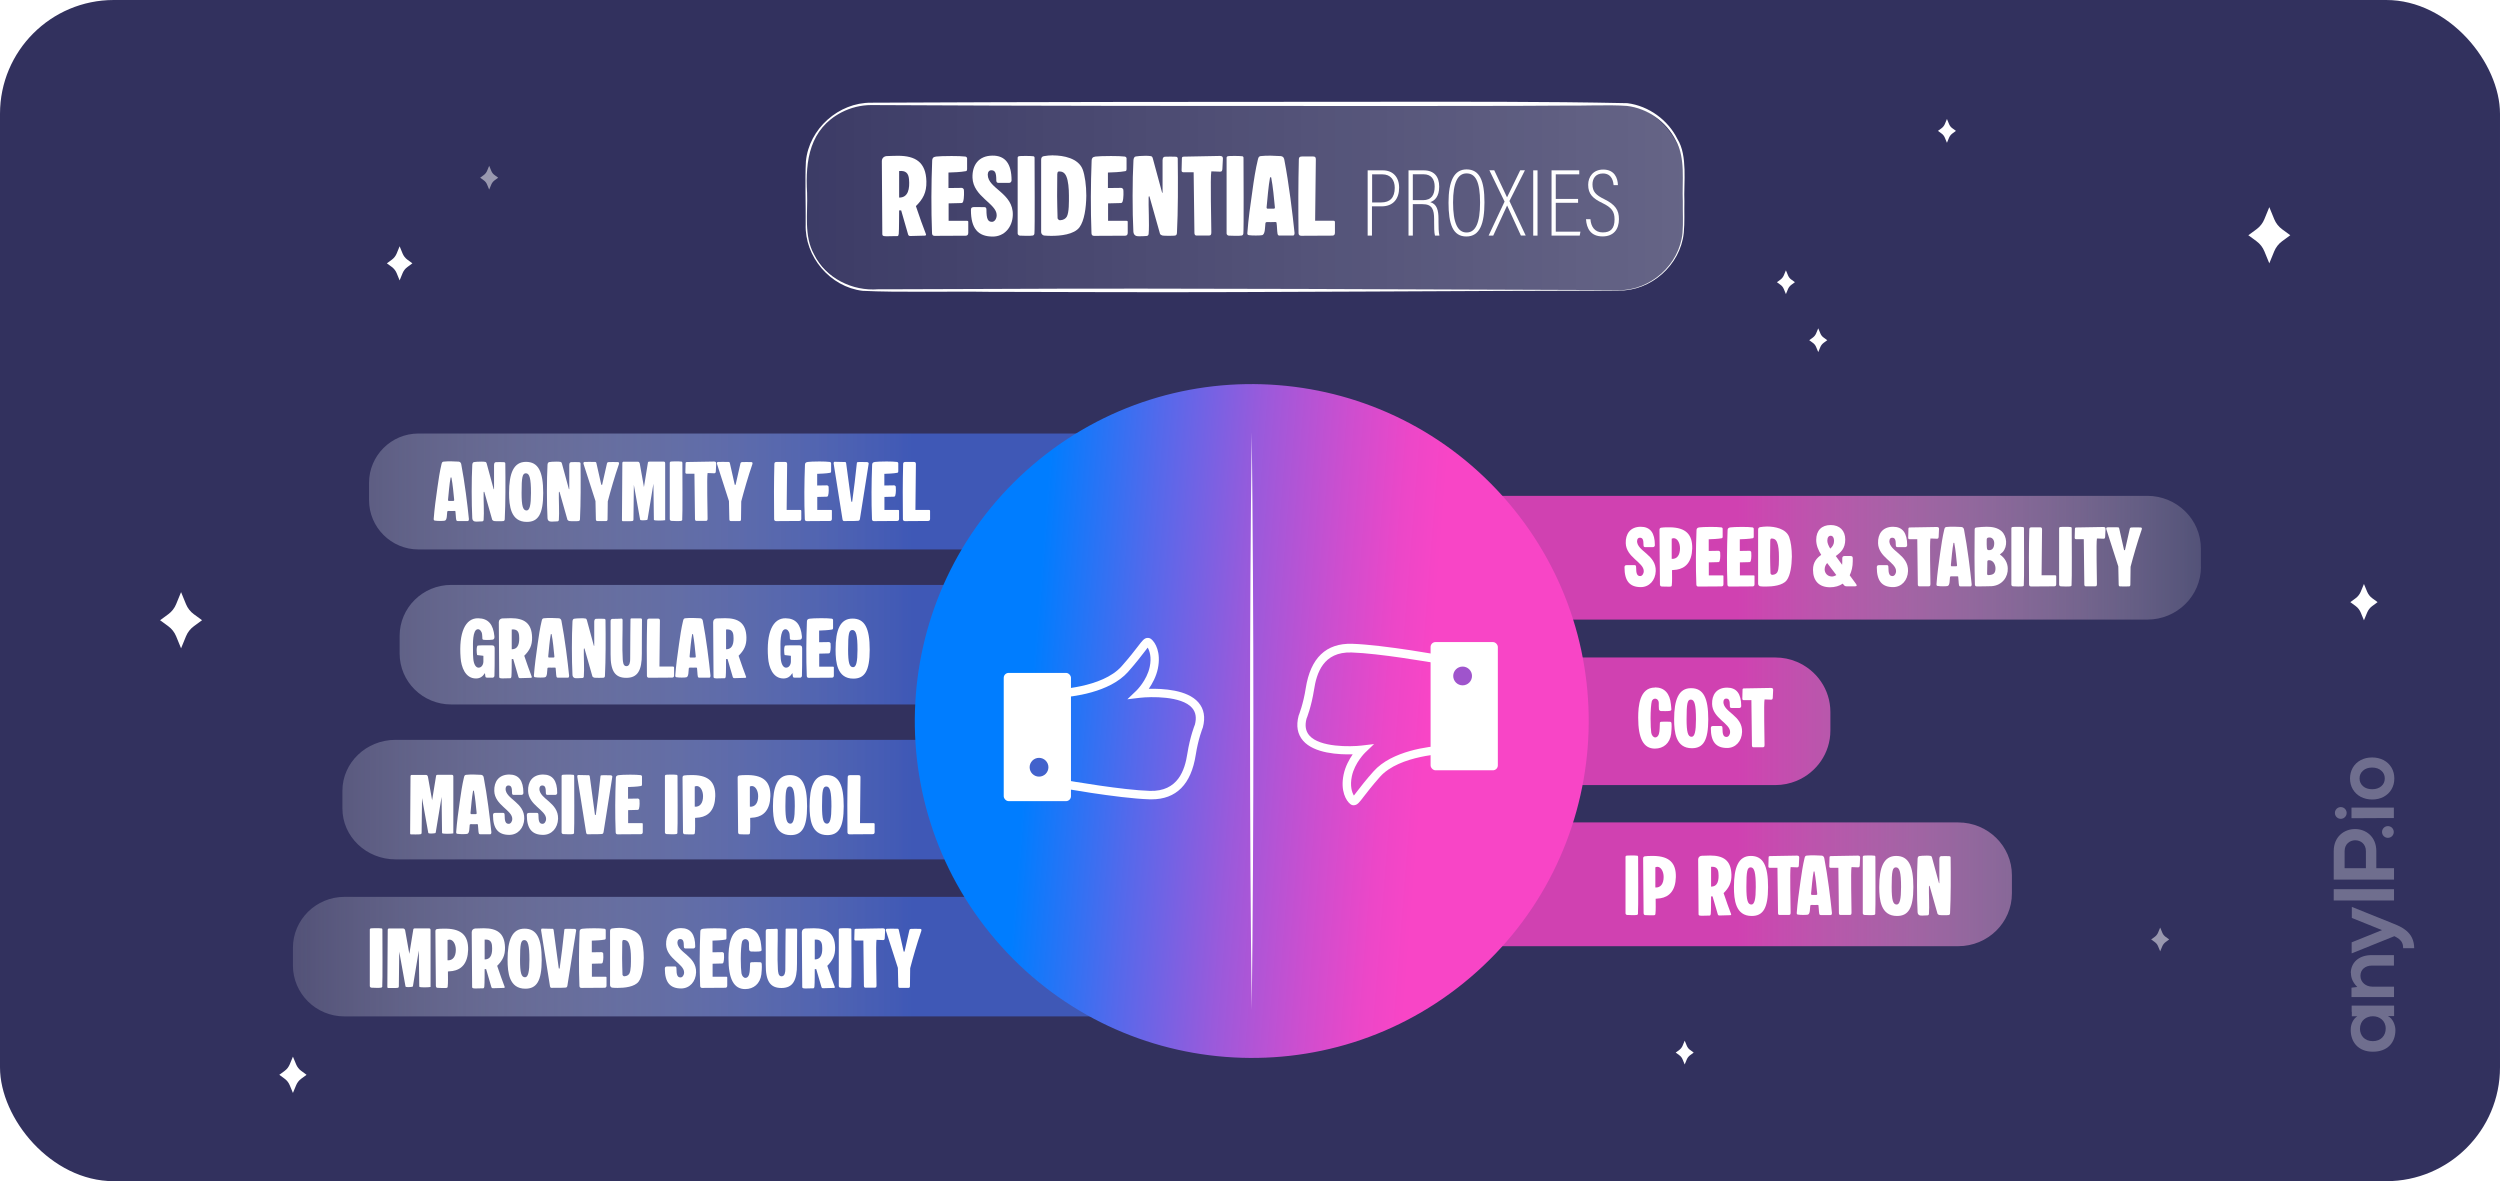
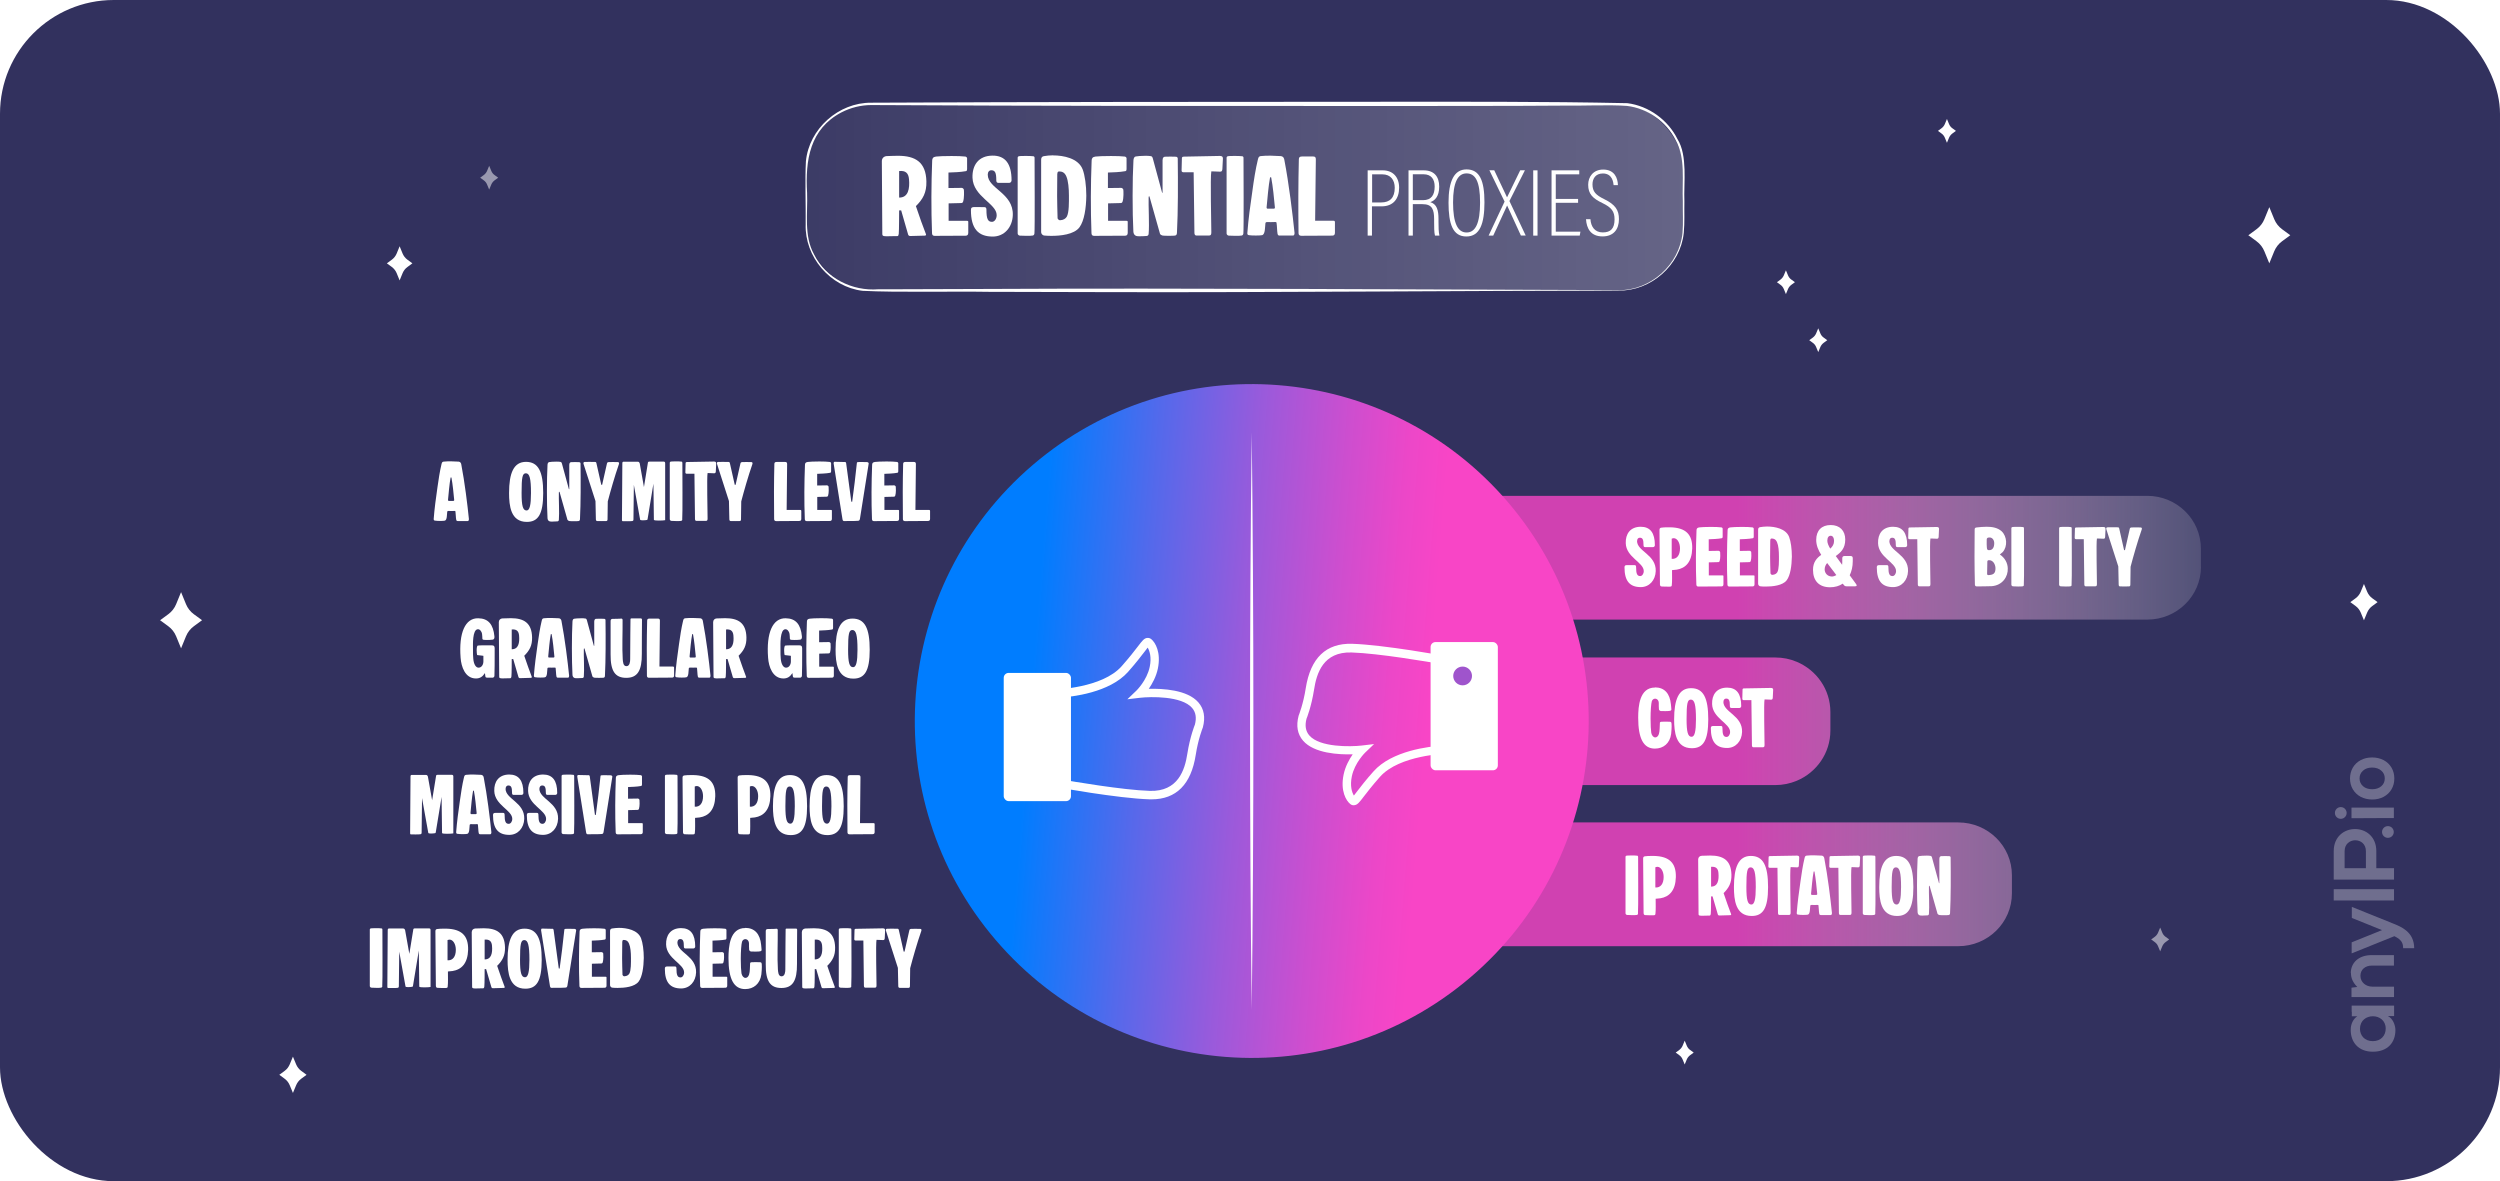
<svg xmlns="http://www.w3.org/2000/svg" viewBox="0 0 319.36 150.89">
  <defs>
    <style>
      .cls-1 {
        fill: #32315e;
      }

      .cls-2 {
        fill: url(#Dégradé_sans_nom_79);
      }

      .cls-2, .cls-3 {
        opacity: .8;
      }

      .cls-4 {
        fill: url(#Dégradé_sans_nom_20);
        opacity: .25;
      }

      .cls-3 {
        fill: url(#Dégradé_sans_nom_122);
      }

      .cls-5 {
        opacity: .5;
      }

      .cls-5, .cls-6, .cls-7, .cls-8, .cls-9 {
        fill: #fff;
      }

      .cls-10 {
        fill: #4262cc;
      }

      .cls-11 {
        fill: #9f54cc;
      }

      .cls-7 {
        filter: url(#outer-glow-19);
      }

      .cls-8 {
        filter: url(#outer-glow-21);
      }

      .cls-9 {
        filter: url(#outer-glow-20);
      }

      .cls-12 {
        opacity: .3;
      }

      .cls-13 {
        fill: url(#Dégradé_sans_nom_94);
      }
    </style>
    <linearGradient id="Dégradé_sans_nom_20" data-name="Dégradé sans nom 20" x1="103" y1="25.18" x2="215.07" y2="25.18" gradientUnits="userSpaceOnUse">
      <stop offset="0" stop-color="#fff" stop-opacity=".2" />
      <stop offset="1" stop-color="#fff" />
    </linearGradient>
    <filter id="outer-glow-19" x="273.64" y="13.13" width="32.64" height="34.56" filterUnits="userSpaceOnUse">
      <feOffset dx="0" dy="0" />
      <feGaussianBlur result="blur" stdDeviation="4.41" />
      <feFlood flood-color="#fff" flood-opacity="1" />
      <feComposite in2="blur" operator="in" />
      <feComposite in="SourceGraphic" />
    </filter>
    <filter id="outer-glow-20" x="6.77" y="62.14" width="33.12" height="34.56" filterUnits="userSpaceOnUse">
      <feOffset dx="0" dy="0" />
      <feGaussianBlur result="blur-2" stdDeviation="4.41" />
      <feFlood flood-color="#fff" flood-opacity="1" />
      <feComposite in2="blur-2" operator="in" />
      <feComposite in="SourceGraphic" />
    </filter>
    <filter id="outer-glow-21" x="41.02" y="23" width="20.16" height="21.12" filterUnits="userSpaceOnUse">
      <feOffset dx="0" dy="0" />
      <feGaussianBlur result="blur-3" stdDeviation="2.68" />
      <feFlood flood-color="#fff" flood-opacity="1" />
      <feComposite in2="blur-3" operator="in" />
      <feComposite in="SourceGraphic" />
    </filter>
    <linearGradient id="Dégradé_sans_nom_79" data-name="Dégradé sans nom 79" x1="37.42" y1="92.61" x2="165.01" y2="92.61" gradientUnits="userSpaceOnUse">
      <stop offset="0" stop-color="#fff" stop-opacity=".2" />
      <stop offset=".62" stop-color="#4262cc" />
      <stop offset="1" stop-color="#4262cc" />
    </linearGradient>
    <linearGradient id="Dégradé_sans_nom_122" data-name="Dégradé sans nom 122" x1="281.15" y1="92.11" x2="185.66" y2="92.11" gradientUnits="userSpaceOnUse">
      <stop offset="0" stop-color="#fff" stop-opacity=".2" />
      <stop offset=".62" stop-color="#f845c6" />
      <stop offset="1" stop-color="#f845c6" />
    </linearGradient>
    <linearGradient id="Dégradé_sans_nom_94" data-name="Dégradé sans nom 94" x1="116.23" y1="180.49" x2="202.31" y2="180.49" gradientTransform="translate(15.34 -100.37) rotate(4.52)" gradientUnits="userSpaceOnUse">
      <stop offset=".17" stop-color="#007dff" />
      <stop offset=".33" stop-color="#5469eb" />
      <stop offset=".48" stop-color="#9a5adb" />
      <stop offset=".61" stop-color="#cd4ecf" />
      <stop offset=".7" stop-color="#ec47c8" />
      <stop offset=".76" stop-color="#f845c6" />
    </linearGradient>
  </defs>
  <g id="Calque_2" data-name="Calque 2">
    <rect class="cls-1" width="319.36" height="150.89" rx="14.54" ry="14.54" />
  </g>
  <g id="Calque_1" data-name="Calque 1">
    <g class="cls-12">
      <g>
        <rect class="cls-6" x="298.12" y="113.59" width="7.7" height="1.44" />
        <path class="cls-6" d="M303.56,108.73v2.18h2.26s0,1.45,0,1.45h-7.7c0-1.21-.01-2.42,0-3.63,0-3.76,5.44-3.77,5.44,0ZM299.51,108.73v2.18h2.72v-2.18c0-1.86-2.72-1.85-2.72,0Z" />
        <path class="cls-6" d="M300.32,124.3c0,.68.27,1.23.81,1.78l-.74.09v1.2h5.43v-1.33h-2.77c-.82,0-1.52-.56-1.52-1.38s.63-1.31,1.45-1.31h2.83v-1.34h-2.85c-1.7,0-2.66,1.02-2.66,2.3Z" />
        <path class="cls-6" d="M300.41,129.25v-.79s5.42,0,5.42,0v.77s0,.5,0,.5v.07s-.79,0-.79,0c.64.31.94,1.15.96,1.76.01,1.6-.98,2.79-2.88,2.79-1.87,0-2.85-1.24-2.83-2.82,0-.71.33-1.39.85-1.71h-.71s0-.06,0-.06v-.5ZM301.47,131.4c0,.89.6,1.6,1.64,1.6s1.65-.71,1.65-1.6c0-2.11-3.28-2.11-3.28,0Z" />
        <path class="cls-6" d="M304.28,118.82l-3.87,1.56v1.41s5.46-2.2,5.46-2.2c.22.11.42.23.59.36.37.3.53.65.53,1.18h1.41c0-.49-.1-.93-.28-1.32-.17-.36-.43-.68-.76-.95-.47-.39-1.06-.65-1.69-.9l-5.24-2.11v1.41s3.87,1.56,3.87,1.56Z" />
        <circle class="cls-6" cx="305.04" cy="106.28" r=".75" />
        <circle class="cls-6" cx="299.02" cy="103.85" r=".75" />
        <polygon class="cls-6" points="300.39 104.46 300.39 104.52 301.1 104.52 305.01 104.5 305.8 104.5 305.8 104.44 305.8 103.94 305.8 103.17 300.39 103.17 300.39 103.96 300.39 104.46" />
        <path class="cls-6" d="M303.03,96.76c.54,0,1.03.12,1.46.34.43.23.77.55,1.01.96.24.41.36.87.36,1.39s-.12.97-.36,1.38c-.24.41-.58.73-1.01.96-.43.23-.92.34-1.46.34s-1.03-.12-1.46-.34c-.43-.23-.76-.55-1.01-.96-.24-.41-.36-.87-.36-1.38s.12-.98.36-1.39c.24-.41.58-.73,1.01-.96.43-.23.92-.34,1.46-.34ZM304.2,98.45c-.29-.26-.69-.4-1.17-.4-.48,0-.88.13-1.17.4-.3.26-.44.59-.44.99s.15.73.44.99c.29.26.69.39,1.17.39s.88-.13,1.17-.39c.3-.26.44-.58.44-.99s-.14-.73-.44-.99Z" />
      </g>
    </g>
    <path class="cls-6" d="M206.77,37.12c-19.04.02-45.63.25-64.38.2,0,0-16.09-.04-16.09-.04-4.44-.08-11.78.1-16.11-.13-4.13-.49-7.41-4.35-7.27-8.49.03-2.38-.1-5.7.03-8.06.4-4.15,4.18-7.52,8.35-7.48,21.46-.11,42.92-.11,64.38-.12,10.74,0,21.44-.05,32.21.18,2.73.35,5.19,2.14,6.4,4.59,1.32,2.12.78,5.61.88,7.96-.03,1.34.05,2.68-.08,4.03-.43,4.11-4.19,7.43-8.32,7.36h0ZM206.77,37.07c4.07.04,7.77-3.26,8.16-7.32.11-1.32.02-2.68.04-4.01-.12-2.65.39-5.47-.92-7.85-1.19-2.36-3.59-4.05-6.21-4.36-2.2-.17-5.77,0-8.02-.04-5.03.05-18.91.05-24.14.05-21.46,0-42.92,0-64.38-.12-1.32,0-2.63.33-3.8.93-4.05,2.12-4.64,6.1-4.4,10.28.1,2.65-.43,5.47.89,7.86,1.51,3.05,4.89,4.73,8.22,4.46,0,0,2.01,0,2.01,0,2.47-.01,9.49-.02,12.07-.04,24.9-.13,55.39.08,80.47.15h0Z" />
    <rect class="cls-4" x="103" y="13.27" width="112.06" height="23.82" rx="8.3" ry="8.3" />
    <g>
      <path class="cls-6" d="M112.71,29.88l-.06-9.29c0-.39.27-.62.61-.65.38-.01.98-.04,1.45-.04,2.24,0,3.57.82,3.63,3.26.04,1.45-.45,2.29-1.34,3.17.45,1.36.91,2.62,1.29,3.6.02.06.01.17-.16.17l-1.85.05c-.13,0-.23-.06-.27-.18l-.89-3.09h-.26c-.01.2,0,2.52-.05,2.99-.04.36-.18.29-.32.29-.33,0-.73.02-1.09.02-.17,0-.33,0-.47-.02-.2-.04-.22-.13-.22-.29ZM114.86,25.24c1.16.01,1.37-1.12,1.26-2.35-.07-.8-.45-1.12-1.26-1.04v3.39Z" />
      <path class="cls-6" d="M121.18,24.02l1.67-.02c.13,0,.27.13.28.25.02.18.05,1.04-.09,1.48-.06.17-.12.21-.29.21l-1.57.04v2.23h2.36c.07-.01.15.04.15.11v1.42c0,.25-.12.37-.33.37l-3.96.02c-.22,0-.33-.1-.34-.33-.12-3.09-.1-6.21.02-9.3.01-.29.13-.45.49-.5.23-.04,1.11-.07,1.98-.07.71,0,1.42.02,1.76.07.11.01.23.12.23.22v1.38c0,.25-.12.26-.2.27-.64.12-1.54.15-2.18.17v1.99Z" />
      <path class="cls-6" d="M126.18,22.31c0,1.8,3.28,2.33,3.2,5.16-.05,1.58-1.1,2.75-2.56,2.75-1.89,0-2.79-1.04-2.79-3.38,0-.31.12-.39.44-.39.22,0,.94.01,1.27.01.2,0,.27.11.27.32,0,1.18.18,1.56.71,1.56.31,0,.6-.36.6-.86,0-1.48-3.01-2.35-3.09-4.78-.05-1.56.74-2.81,2.56-2.82,1.63-.01,2.43,1.04,2.43,3.16,0,.16-.13.32-.29.32-.36.01-1,0-1.4,0-.17,0-.26-.11-.26-.32,0-.98-.15-1.29-.64-1.29-.27,0-.45.22-.45.56Z" />
      <path class="cls-6" d="M132.13,29.86c-.01.11-.07.2-.21.23-.23.06-1.4.03-1.64.01-.12,0-.28-.12-.28-.28v-9.67c0-.07.02-.12.09-.17.07-.05.48-.06.91-.06.39,0,.81.01,1,.04.11.01.16.09.16.2,0,1.25.05,9.05-.02,9.7Z" />
      <path class="cls-6" d="M134.51,19.85c1.35,0,3.23.36,3.79,1.78.29.77.47,2.06.47,3.37-.02,1.58-.26,3.2-.87,4.03-.69.94-2.46,1.1-3.59,1.1-.28,0-.59-.01-.91-.04-.21-.01-.4-.23-.4-.43v-9.24c0-.27.09-.42.33-.47.35-.06.76-.11,1.19-.11ZM135.06,22.21c0,.76-.02,2.07-.02,2.82,0,.94.04,1.9.06,2.87.13.24.26.24.36.23.39-.02.66-.2.81-.44.31-.53.28-1.91.28-2.7,0-.92-.09-1.89-.32-2.43-.22-.54-.56-.66-.93-.66-.15,0-.23.1-.23.31Z" />
      <path class="cls-6" d="M141.55,24.02l1.67-.02c.13,0,.27.13.28.25.02.18.05,1.04-.09,1.48-.06.17-.12.21-.29.21l-1.57.04v2.23h2.36c.07-.01.15.04.15.11v1.42c0,.25-.12.37-.33.37l-3.96.02c-.22,0-.33-.1-.34-.33-.12-3.09-.1-6.21.02-9.3.01-.29.13-.45.49-.5.23-.04,1.11-.07,1.98-.07.71,0,1.42.02,1.76.07.11.01.23.12.23.22v1.38c0,.25-.12.26-.2.27-.64.12-1.54.15-2.18.17v1.99Z" />
      <path class="cls-6" d="M148.52,20.42c0-.2.07-.36.26-.4.22-.02,1.26-.02,1.45,0,.13.02.21.09.22.22.04,3.11.04,6.82-.1,9.46-.01.16-.02.34-.22.39-.12.03-.47.03-.81.03s-.67,0-.81-.03c-.13-.04-.23-.08-.32-.2l-1.35-4.78s-.02-.05-.06-.04c-.02.01-.05.05-.05.13-.04,1.02.11,3.52,0,4.68-.02.18-.11.23-.22.26-.23.02-.59.04-.89.04-.21,0-.39,0-.47-.04-.22-.07-.36-.28-.37-.56-.13-2.44-.13-6.65.01-9.09.01-.26.11-.47.28-.5.16-.04.74-.09,1.25-.09.25,0,.48.01.65.04.12.01.23.05.29.28l1.19,4.39s.06.04.06,0v-4.19Z" />
      <path class="cls-6" d="M152.48,22.01h-1.26c-.16,0-.28-.05-.28-.22s.04-1.48.04-1.57c0-.12.05-.21.25-.21l4.59-.09c.29,0,.4.1.4.33s-.05.98-.07,1.37c-.04.23-.07.31-.31.31-.37,0-.85-.05-1.1-.04-.15.67,0,6.76,0,7.78,0,.32-.07.42-.31.42h-1.6c-.12,0-.25-.09-.25-.32l-.1-7.77Z" />
      <path class="cls-6" d="M158.82,29.86c-.01.11-.07.2-.21.23-.23.06-1.4.03-1.64.01-.12,0-.28-.12-.28-.28v-9.67c0-.07.02-.12.09-.17.07-.05.48-.06.91-.06.39,0,.81.01,1,.04.11.01.16.09.16.2,0,1.25.05,9.05-.02,9.7Z" />
      <path class="cls-6" d="M163.46,30.1c-.16,0-.23-.09-.26-.23-.07-.37-.06-.97-.13-1.41-.01-.07-.07-.1-.15-.1-.29.02-.74.01-1.07.01-.11,0-.18.04-.2.15-.06.47-.01,1.41-.42,1.52-.2.06-1.36.06-1.6.01-.09-.01-.31,0-.29-.27.13-1.79.39-3.64.65-5.42.17-1.27.4-2.77.7-3.99.06-.21.09-.39.34-.43.87-.1,1.81-.04,2.57,0,.39.04.44.34.47.5.58,2.99,1.05,6.9,1.3,9.31.01.2-.07.34-.18.34h-1.73ZM162.73,26.66c.07,0,.15-.07.13-.17-.12-1.23-.24-2.59-.47-3.81-.01-.05-.13-.05-.15,0-.2,1.05-.32,2.57-.44,3.81-.01.08.05.17.12.17h.8Z" />
      <path class="cls-6" d="M168.01,28.2h2.32c.12-.01.2.04.2.17v1.36c0,.25-.11.37-.34.37l-3.95.02c-.22,0-.36-.11-.36-.33-.04-3.09-.04-6.35.04-9.43,0-.26.11-.37.4-.37h1.42c.27,0,.35.1.35.38l-.09,7.83Z" />
      <path class="cls-6" d="M174.72,21.76h1.92c1.26,0,2.09.82,2.09,2.22s-.74,2.38-2.24,2.38h-1.23v3.74h-.55v-8.34ZM175.27,25.86h1.18c1.11,0,1.72-.61,1.72-1.87,0-.98-.51-1.72-1.59-1.72h-1.3v3.59Z" />
      <path class="cls-6" d="M180.48,26.08v4.02h-.55v-8.34h1.94c1.33,0,1.98.8,1.98,2.08s-.59,1.81-1.14,1.98c.85.26,1.05,1.03,1.05,2.15v.33c0,.67.01,1.35.12,1.8h-.57c-.11-.38-.11-1.17-.11-1.82v-.27c0-1.23-.23-1.93-1.48-1.93h-1.25ZM180.48,25.57h1.3c1.09,0,1.49-.69,1.49-1.74,0-.92-.42-1.57-1.44-1.57h-1.35v3.31Z" />
      <path class="cls-6" d="M189.63,25.85c0,2.71-.58,4.36-2.31,4.36s-2.28-1.58-2.28-4.33.72-4.24,2.3-4.24c1.67,0,2.29,1.42,2.29,4.2ZM185.62,25.86c0,2.63.59,3.84,1.73,3.84s1.72-1.21,1.72-3.82c0-2.74-.61-3.73-1.73-3.73s-1.72,1.17-1.72,3.71Z" />
      <path class="cls-6" d="M194.29,30.1l-1.76-3.84h-.01l-1.77,3.84h-.59l2.04-4.35-1.94-4h.62l1.63,3.45h.01s1.68-3.45,1.68-3.45h.6l-1.98,3.93,2.08,4.41h-.62Z" />
      <path class="cls-6" d="M196.41,21.76v8.34h-.55v-8.34h.55Z" />
      <path class="cls-6" d="M201.59,25.91h-2.85v3.68h3.15l-.09.51h-3.6v-8.34h3.54v.51h-3v3.14h2.85v.51Z" />
      <path class="cls-6" d="M203.17,28c.06.96.56,1.69,1.57,1.69s1.51-.49,1.51-1.67c0-1-.37-1.51-1.55-2.08-1.23-.59-1.82-1.15-1.82-2.34,0-1.02.65-1.94,1.92-1.94,1.44,0,1.86,1.08,1.88,1.99h-.55c-.04-.36-.16-1.49-1.37-1.49-.94,0-1.33.66-1.33,1.39,0,.92.41,1.36,1.5,1.89,1.43.7,1.88,1.41,1.88,2.55,0,1.32-.7,2.21-2.09,2.21-1.52,0-2.04-1.01-2.12-2.2h.56Z" />
    </g>
    <path class="cls-7" d="M289.89,33.64l-.63-1.54c-.21-.51-.56-.96-1-1.28l-1.05-.77,1.05-.77c.45-.33.79-.77,1-1.28l.63-1.54.63,1.54c.21.51.56.96,1,1.28l1.05.77-1.05.77c-.45.33-.79.77-1,1.28l-.63,1.54Z" />
    <path class="cls-9" d="M23.13,82.82l-.63-1.54c-.21-.51-.56-.96-1-1.28l-1.05-.77,1.05-.77c.45-.33.79-.77,1-1.28l.63-1.54.63,1.54c.21.51.56.96,1,1.28l1.05.77-1.05.77c-.45.33-.79.77-1,1.28l-.63,1.54Z" />
    <path class="cls-8" d="M51.05,35.82l-.38-.93c-.13-.31-.34-.58-.61-.78l-.64-.47.64-.47c.27-.2.48-.47.61-.78l.38-.93.38.93c.13.31.34.58.61.78l.64.47-.64.47c-.27.2-.48.47-.61.78l-.38.93Z" />
    <path class="cls-6" d="M232.27,41.94l.27.65c.09.22.24.41.43.54l.45.33-.45.33c-.19.14-.34.33-.43.54l-.27.65-.27-.65c-.09-.22-.24-.41-.43-.54l-.45-.33.45-.33c.19-.14.34-.33.43-.54l.27-.65Z" />
    <path class="cls-5" d="M275.95,118.49l.27.65c.09.22.24.41.43.54l.45.33-.45.33c-.19.14-.34.33-.43.54l-.27.65-.27-.65c-.09-.22-.24-.41-.43-.54l-.45-.33.45-.33c.19-.14.34-.33.43-.54l.27-.65Z" />
    <path class="cls-6" d="M248.71,15.2l.27.65c.09.22.24.41.43.54l.45.33-.45.33c-.19.14-.34.33-.43.54l-.27.65-.27-.65c-.09-.22-.24-.41-.43-.54l-.45-.33.45-.33c.19-.14.34-.33.43-.54l.27-.65Z" />
    <path class="cls-6" d="M228.14,34.53l.27.65c.09.22.24.41.43.54l.45.33-.45.33c-.19.14-.34.33-.43.54l-.27.65-.27-.65c-.09-.22-.24-.41-.43-.54l-.45-.33.45-.33c.19-.14.34-.33.43-.54l.27-.65Z" />
    <path class="cls-5" d="M62.49,21.18l.27.65c.09.22.24.41.43.54l.45.33-.45.33c-.19.14-.34.33-.43.54l-.27.65-.27-.65c-.09-.22-.24-.41-.43-.54l-.45-.33.45-.33c.19-.14.34-.33.43-.54l.27-.65Z" />
    <path class="cls-6" d="M37.42,134.98l.41.99c.14.33.36.62.65.83l.68.5-.68.5c-.29.21-.51.5-.65.83l-.41.99-.41-.99c-.14-.33-.36-.62-.65-.83l-.68-.5.68-.5c.29-.21.51-.5.65-.83l.41-.99Z" />
    <path class="cls-6" d="M301.98,74.6l.41.99c.14.33.36.62.65.83l.68.5-.68.5c-.29.21-.51.5-.65.83l-.41.99-.41-.99c-.14-.33-.36-.62-.65-.83l-.68-.5.68-.5c.29-.21.51-.5.65-.83l.41-.99Z" />
    <path class="cls-6" d="M215.21,132.94l.27.65c.09.22.24.41.43.54l.45.33-.45.33c-.19.14-.34.33-.43.54l-.27.65-.27-.65c-.09-.22-.24-.41-.43-.54l-.45-.33.45-.33c.19-.14.34-.33.43-.54l.27-.65Z" />
-     <path class="cls-2" d="M47.14,63.88v-2.18c0-3.49,2.83-6.32,6.32-6.32h107.83c-13.3,1.5-19.06,8.35-19.06,8.35-1.96,1.96-3.55,4.14-4.78,6.46H53.46c-3.49,0-6.32-2.83-6.32-6.32ZM134.35,74.72H57.63c-3.63,0-6.58,2.92-6.58,6.51v2.25c0,3.6,2.95,6.51,6.58,6.51h76.55c-1.38-5-1.32-10.3.17-15.27ZM50.53,109.78h95.55c-6.41-.62-12.64-3.29-17.54-8-2.28-2.19-4.09-4.65-5.45-7.27H50.53c-3.75,0-6.79,2.92-6.79,6.51v2.25c0,3.6,3.04,6.51,6.79,6.51ZM139.42,114.57H44c-3.63,0-6.58,2.92-6.58,6.51v2.25c0,3.6,2.95,6.51,6.58,6.51h117.72c-6.21-.62-12.25-3.29-17.01-8-2.21-2.19-3.97-4.65-5.29-7.27ZM159.09,112.77c1.97.2,3.95.2,5.92,0h-5.92Z" />
    <path class="cls-3" d="M233.82,90.93v2.4c0,2.88-1.77,5.35-4.3,6.41-.84.35-1.77.55-2.74.55h-28.04c1.47-5.34,1.42-10.99-.18-16.3h28.22c.97,0,1.9.19,2.74.55,2.53,1.06,4.3,3.53,4.3,6.41ZM281.15,72.41v-2.33c0-3.72-3.07-6.74-6.86-6.74h-88.63c14.44,1.6,4.8,8.91,4.8,8.91,2.12,2.09,3.85,4.42,5.19,6.9h78.65c3.79,0,6.86-3.02,6.86-6.74ZM250.16,105.06h-54.52c-1.33,2.48-3.06,4.81-5.19,6.9,0,0,9.65,7.31-4.8,8.91h64.5c3.79,0,6.86-3.02,6.86-6.74v-2.33c0-3.72-3.07-6.74-6.86-6.74Z" />
    <g>
      <path class="cls-13" d="M192.64,64.16c-7.72-9.04-18.37-14.1-29.35-14.96-10.98-.87-22.29,2.45-31.33,10.17-18.08,15.43-20.23,42.6-4.79,60.68,7.72,9.04,18.37,14.1,29.35,14.96,10.98.87,22.29-2.45,31.33-10.17,18.08-15.43,20.23-42.6,4.79-60.68Z" />
      <g>
        <g>
          <path class="cls-6" d="M147.11,102.11c-.09,0-.17,0-.26,0-4.09-.13-11.82-1.54-12.15-1.6l-.44-.08v-12.35h.53c.06-.01,6.01-.17,8.49-2.97.99-1.12,1.64-1.96,2.06-2.51.57-.75.81-1.06,1.2-1.11.18-.02.37.03.52.15.52.42,1.28,1.68.85,3.77-.22,1.05-.72,1.94-1.16,2.58,1.78-.04,4.93.11,6.34,1.74.72.83.91,1.9.57,3.19-.03.08-.6,1.49-.91,3.51-.59,3.77-2.49,5.68-5.65,5.68ZM135.33,99.53c1.73.3,8.08,1.39,11.55,1.5,3.61.11,4.48-2.67,4.8-4.77.34-2.15.93-3.63.96-3.69.23-.87.12-1.59-.36-2.14-1.33-1.54-5.28-1.45-6.68-1.29l-1.59.19,1.16-1.11s1.34-1.3,1.7-3.03c.26-1.24-.02-2.06-.26-2.46-.12.14-.26.33-.4.52-.44.57-1.09,1.43-2.11,2.58-2.36,2.66-7.15,3.19-8.75,3.29v10.41Z" />
          <rect class="cls-6" x="128.22" y="85.95" width="8.59" height="16.38" rx=".63" ry=".63" transform="translate(265.03 188.29) rotate(-180)" />
-           <path class="cls-10" d="M131.53,98.01c0,.66.54,1.2,1.2,1.2.66,0,1.2-.54,1.2-1.2,0-.66-.54-1.2-1.2-1.2-.66,0-1.2.54-1.2,1.2Z" />
        </g>
        <g>
          <path class="cls-6" d="M172.93,102.87c-.16,0-.31-.05-.44-.16-.52-.41-1.29-1.67-.85-3.77.22-1.05.72-1.94,1.16-2.58-1.77.05-4.93-.11-6.34-1.74-.72-.83-.91-1.9-.57-3.19.03-.08.6-1.5.91-3.51.61-3.88,2.6-5.77,5.91-5.68,4.09.13,11.82,1.54,12.15,1.6l.44.08v12.35h-.53c-.06.01-6.01.17-8.49,2.97-.99,1.12-1.64,1.96-2.06,2.51-.57.75-.81,1.06-1.2,1.11-.03,0-.06,0-.08,0ZM173.17,101.87s0,0,0,0c0,0,0,0,0,0ZM175.55,95.03l-1.16,1.11s-1.34,1.3-1.7,3.03c-.26,1.25.02,2.06.26,2.46.12-.14.26-.33.4-.52.44-.57,1.09-1.43,2.11-2.57,2.36-2.66,7.15-3.19,8.75-3.29v-10.4c-1.73-.3-8.08-1.39-11.55-1.5-3.63-.12-4.48,2.66-4.8,4.77-.34,2.15-.93,3.63-.96,3.69-.23.87-.12,1.59.36,2.14,1.33,1.54,5.28,1.45,6.68,1.29l1.59-.19Z" />
          <rect class="cls-6" x="182.75" y="82.02" width="8.59" height="16.38" rx=".63" ry=".63" />
          <path class="cls-11" d="M188.04,86.35c0-.66-.54-1.2-1.2-1.2-.66,0-1.2.54-1.2,1.2,0,.66.54,1.2,1.2,1.2.66,0,1.2-.54,1.2-1.2Z" />
        </g>
        <path class="cls-6" d="M159.9,55.22c.28,23.63.29,50.15,0,73.78-.29-23.63-.28-50.15,0-73.78h0Z" />
      </g>
    </g>
    <g>
      <path class="cls-6" d="M209.12,69.1c0,1.34,2.45,1.74,2.39,3.85-.04,1.18-.82,2.05-1.91,2.05-1.41,0-2.08-.78-2.08-2.52,0-.23.09-.29.33-.29.16,0,.7,0,.95,0,.15,0,.2.08.2.24,0,.88.14,1.16.53,1.16.23,0,.45-.27.45-.64,0-1.11-2.25-1.75-2.3-3.56-.04-1.16.55-2.09,1.91-2.1,1.22,0,1.81.78,1.81,2.36,0,.12-.1.24-.22.24-.27,0-.75,0-1.04,0-.13,0-.19-.08-.19-.24,0-.73-.11-.96-.48-.96-.2,0-.34.16-.34.42Z" />
      <path class="cls-6" d="M212.05,74.72c0-1.37-.06-4.91-.06-7.03,0-.16.06-.25.2-.28.24-.04.55-.05.89-.05h.3c1.96.05,2.83.9,2.79,2.71-.05,1.73-.85,2.52-1.98,2.7-.15.02-.48.06-.6.06,0,.75.03,1.42-.03,1.94-.02.14-.08.17-.28.17-.39,0-.69,0-1.01-.02-.13,0-.21-.09-.21-.21ZM213.56,71.39c.65.05,1.05-.46,1.05-1.34,0-.75-.37-1.3-.8-1.3-.08,0-.17.03-.26.06v2.58Z" />
      <path class="cls-6" d="M218.29,70.38l1.24-.02c.1,0,.2.1.21.18.02.14.04.78-.06,1.11-.05.13-.09.16-.22.16l-1.17.03v1.66h1.76c.05,0,.11.03.11.08v1.06c0,.18-.09.27-.25.27l-2.95.02c-.16,0-.25-.07-.26-.25-.09-2.3-.07-4.63.02-6.94,0-.22.1-.34.37-.37.17-.03.83-.06,1.48-.06.53,0,1.06.02,1.32.06.08,0,.17.09.17.16v1.03c0,.18-.09.19-.15.2-.48.09-1.15.11-1.63.13v1.48Z" />
      <path class="cls-6" d="M222.26,70.38l1.24-.02c.1,0,.2.1.21.18.02.14.04.78-.06,1.11-.05.13-.09.16-.22.16l-1.17.03v1.66h1.76c.05,0,.11.03.11.08v1.06c0,.18-.09.27-.25.27l-2.95.02c-.16,0-.25-.07-.26-.25-.09-2.3-.07-4.63.02-6.94,0-.22.1-.34.37-.37.17-.03.83-.06,1.48-.06.53,0,1.06.02,1.32.06.08,0,.17.09.17.16v1.03c0,.18-.09.19-.15.2-.48.09-1.15.11-1.63.13v1.48Z" />
      <path class="cls-6" d="M225.73,67.26c1.01,0,2.41.27,2.82,1.33.22.58.35,1.54.35,2.51-.02,1.18-.19,2.39-.65,3.01-.51.7-1.84.82-2.68.82-.21,0-.44,0-.68-.03-.16,0-.3-.17-.3-.32v-6.89c0-.2.06-.31.25-.35.27-.04.57-.08.89-.08ZM226.14,69.02c0,.57-.02,1.54-.02,2.1,0,.7.03,1.42.05,2.14.1.18.19.18.27.17.29-.02.49-.15.6-.33.23-.39.21-1.43.21-2.01,0-.69-.06-1.41-.24-1.81-.16-.4-.42-.49-.69-.49-.11,0-.17.07-.17.23Z" />
      <path class="cls-6" d="M235.41,74.55c-.45.31-1.01.47-1.63.47-1.39,0-2.18-.81-2.18-2.23,0-.99.49-1.51,1.05-1.91-.36-.57-.64-1.2-.64-1.91,0-1.2.69-1.9,1.85-1.9s1.86.72,1.86,1.86-.58,1.65-1.21,2.1l.81,1.12c0-.09.02-.19.02-.29v-.54c0-.19.1-.29.27-.29h.8c.19,0,.27.09.27.29v.38c0,.69-.15,1.29-.39,1.79l.81,1.11c.15.2.1.3-.14.3h-1.06c-.16,0-.27-.05-.37-.18l-.14-.18ZM233.98,73.65c.21,0,.41-.07.6-.19l-1.17-1.54c-.19.23-.32.49-.32.82,0,.5.4.9.89.9ZM233.81,70.08c.29-.26.48-.55.48-.99,0-.39-.16-.65-.43-.65s-.43.23-.43.64c0,.31.17.67.37,1Z" />
      <path class="cls-6" d="M241.35,69.1c0,1.34,2.45,1.74,2.39,3.85-.04,1.18-.82,2.05-1.91,2.05-1.41,0-2.08-.78-2.08-2.52,0-.23.09-.29.33-.29.16,0,.7,0,.95,0,.15,0,.2.08.2.24,0,.88.14,1.16.53,1.16.23,0,.45-.27.45-.64,0-1.11-2.25-1.75-2.3-3.56-.04-1.16.55-2.09,1.91-2.1,1.22,0,1.81.78,1.81,2.36,0,.12-.1.24-.22.24-.27,0-.75,0-1.04,0-.13,0-.19-.08-.19-.24,0-.73-.11-.96-.48-.96-.2,0-.34.16-.34.42Z" />
      <path class="cls-6" d="M244.91,68.88h-.94c-.12,0-.21-.04-.21-.17s.03-1.11.03-1.17c0-.09.04-.16.18-.16l3.43-.06c.22,0,.3.07.3.25s-.04.73-.05,1.02c-.03.17-.05.23-.23.23-.27,0-.63-.04-.82-.03-.11.5,0,5.04,0,5.8,0,.24-.05.31-.23.31h-1.2c-.09,0-.18-.06-.18-.24l-.07-5.79Z" />
-       <path class="cls-6" d="M250.44,74.91c-.12,0-.17-.06-.19-.17-.06-.27-.05-.72-.1-1.05,0-.05-.06-.07-.11-.07-.22.02-.55,0-.79,0-.08,0-.14.03-.15.11-.05.35,0,1.05-.31,1.13-.15.05-1.01.05-1.2,0-.06,0-.23,0-.22-.2.1-1.33.29-2.71.48-4.04.13-.95.3-2.07.52-2.98.05-.16.06-.29.26-.32.65-.07,1.35-.03,1.92,0,.29.03.33.26.35.38.43,2.23.79,5.15.97,6.95,0,.15-.05.26-.14.26h-1.29ZM249.9,72.34c.05,0,.11-.05.1-.13-.09-.91-.18-1.93-.35-2.84,0-.04-.1-.04-.11,0-.15.79-.24,1.92-.33,2.84,0,.06.04.13.09.13h.59Z" />
      <path class="cls-6" d="M252.49,67.38c.41-.05.86-.09,1.31-.09.7,0,1.39.12,1.9.58.69.65.78,1.94.13,2.66l-.36.3c.67.46.99,1.11,1.01,1.77.05,1.09-.7,2.18-2.05,2.28-.27.02-1.72.03-1.92.03-.16,0-.23-.1-.23-.26-.06-2.31-.06-4.7-.03-7.01,0-.17.07-.24.24-.26ZM254.16,68.66c-.25,0-.36.06-.37.26-.02.18,0,1.05.04,1.18.05.16.12.18.28.18.43,0,.64-.35.64-.89,0-.42-.25-.73-.59-.73ZM253.98,73.47h.03c.58-.04.92-.16.9-.92-.03-.5-.32-.99-.82-.99-.13,0-.22.05-.22.18-.02.39-.02,1.18-.03,1.56,0,.11.05.16.15.16Z" />
      <path class="cls-6" d="M258.54,74.73c0,.08-.06.15-.16.17-.17.04-1.04.02-1.23,0-.09,0-.21-.09-.21-.21v-7.21c0-.05.02-.09.06-.13.05-.04.36-.05.68-.05.29,0,.6,0,.75.03.08,0,.12.06.12.15,0,.93.04,6.75-.02,7.24Z" />
-       <path class="cls-6" d="M260.79,73.49h1.73c.09,0,.15.03.15.13v1.01c0,.18-.08.27-.26.27l-2.94.02c-.16,0-.27-.08-.27-.25-.03-2.3-.03-4.73.03-7.04,0-.19.08-.27.3-.27h1.06c.2,0,.27.07.27.28l-.06,5.84Z" />
      <path class="cls-6" d="M264.64,74.73c0,.08-.06.15-.16.17-.17.04-1.04.02-1.23,0-.09,0-.21-.09-.21-.21v-7.21c0-.05.02-.09.06-.13.05-.04.36-.05.68-.05.29,0,.6,0,.75.03.08,0,.12.06.12.15,0,.93.04,6.75-.02,7.24Z" />
      <path class="cls-6" d="M266.18,68.88h-.94c-.12,0-.21-.04-.21-.17s.03-1.11.03-1.17c0-.09.04-.16.18-.16l3.43-.06c.22,0,.3.07.3.25s-.04.73-.05,1.02c-.03.17-.05.23-.23.23-.27,0-.63-.04-.82-.03-.11.5,0,5.04,0,5.8,0,.24-.05.31-.23.31h-1.2c-.09,0-.18-.06-.18-.24l-.07-5.79Z" />
      <path class="cls-6" d="M270.54,67.36c.12,0,.16.05.19.21l.61,2.71h.11l.62-2.74c.03-.13.12-.15.2-.16.18,0,.9-.03,1.19,0,.13,0,.19.1.13.27-.53,1.52-1.1,3.52-1.42,4.75l-.03,2.29c0,.16-.07.21-.16.22-.3.02-.89,0-1.16,0-.13,0-.17-.11-.17-.24,0-.42-.04-2.05-.05-2.31l-1.53-4.76c-.04-.14.02-.23.14-.24.16,0,.97-.02,1.32,0Z" />
    </g>
    <g>
      <path class="cls-6" d="M209.25,116.71c0,.08-.06.15-.16.17-.17.04-1.04.02-1.23,0-.09,0-.21-.09-.21-.21v-7.21c0-.05.02-.09.06-.13.05-.04.36-.05.68-.05.29,0,.6,0,.75.03.08,0,.12.06.12.15,0,.93.04,6.75-.02,7.24Z" />
      <path class="cls-6" d="M209.96,116.7c0-1.37-.06-4.91-.06-7.03,0-.16.06-.25.2-.28.24-.04.55-.05.89-.05h.3c1.96.05,2.83.9,2.79,2.71-.05,1.73-.85,2.52-1.98,2.7-.15.02-.48.06-.6.06,0,.75.03,1.42-.03,1.94-.02.14-.08.17-.28.17-.39,0-.69,0-1.01-.02-.13,0-.21-.09-.21-.21ZM211.47,113.37c.65.05,1.05-.46,1.05-1.34,0-.75-.37-1.3-.8-1.3-.08,0-.17.03-.26.06v2.58Z" />
      <path class="cls-6" d="M216.98,116.73l-.05-6.93c0-.29.2-.47.46-.48.28,0,.73-.03,1.08-.03,1.67,0,2.66.61,2.71,2.43.03,1.08-.34,1.71-1,2.37.34,1.01.68,1.96.96,2.69.02.05,0,.13-.12.13l-1.38.04c-.1,0-.17-.05-.2-.14l-.67-2.3h-.19c0,.15,0,1.88-.04,2.23-.03.26-.14.22-.24.22-.25,0-.55.02-.81.02-.13,0-.25,0-.35-.02-.15-.03-.16-.1-.16-.22ZM218.58,113.26c.87,0,1.02-.83.94-1.75-.05-.59-.34-.83-.94-.78v2.53Z" />
      <path class="cls-6" d="M225.86,113.33c0,2.71-.65,3.68-2.09,3.68-2.07,0-2.27-2.07-2.27-3.69,0-2.55.59-3.98,2.16-3.98s2.2,1.22,2.2,3.99ZM223.73,115.55c.39,0,.56-.67.56-2.23,0-1.86-.18-2.52-.65-2.52-.44,0-.55.46-.55,2.52,0,1.64.16,2.23.64,2.23Z" />
      <path class="cls-6" d="M227.05,110.86h-.94c-.12,0-.21-.04-.21-.17s.03-1.11.03-1.17c0-.09.04-.16.18-.16l3.43-.06c.22,0,.3.07.3.25s-.04.73-.05,1.02c-.03.17-.05.23-.23.23-.27,0-.63-.04-.82-.03-.11.5,0,5.04,0,5.8,0,.24-.05.31-.23.31h-1.2c-.09,0-.18-.06-.18-.24l-.07-5.79Z" />
      <path class="cls-6" d="M232.59,116.89c-.12,0-.17-.06-.19-.17-.06-.27-.05-.72-.1-1.05,0-.05-.06-.07-.11-.07-.22.02-.55,0-.79,0-.08,0-.14.03-.15.11-.05.35,0,1.05-.31,1.13-.15.05-1.01.05-1.2,0-.06,0-.23,0-.22-.2.1-1.33.29-2.71.48-4.04.13-.95.3-2.07.52-2.98.05-.16.06-.29.26-.32.65-.07,1.35-.03,1.92,0,.29.03.33.26.35.38.43,2.23.79,5.15.97,6.95,0,.15-.05.26-.14.26h-1.29ZM232.04,114.32c.05,0,.11-.05.1-.13-.09-.91-.18-1.93-.35-2.84,0-.04-.1-.04-.11,0-.15.79-.24,1.92-.33,2.84,0,.06.04.13.09.13h.59Z" />
      <path class="cls-6" d="M234.83,110.86h-.94c-.12,0-.21-.04-.21-.17s.03-1.11.03-1.17c0-.09.04-.16.18-.16l3.43-.06c.22,0,.3.07.3.25s-.04.73-.05,1.02c-.03.17-.05.23-.23.23-.27,0-.63-.04-.82-.03-.11.5,0,5.04,0,5.8,0,.24-.05.31-.23.31h-1.2c-.09,0-.18-.06-.18-.24l-.07-5.79Z" />
      <path class="cls-6" d="M239.56,116.71c0,.08-.06.15-.16.17-.17.04-1.04.02-1.23,0-.09,0-.21-.09-.21-.21v-7.21c0-.05.02-.09.06-.13.05-.04.36-.05.68-.05.29,0,.6,0,.75.03.08,0,.12.06.12.15,0,.93.04,6.75-.02,7.24Z" />
      <path class="cls-6" d="M244.42,113.33c0,2.71-.65,3.68-2.09,3.68-2.07,0-2.27-2.07-2.27-3.69,0-2.55.59-3.98,2.16-3.98s2.2,1.22,2.2,3.99ZM242.29,115.55c.39,0,.56-.67.56-2.23,0-1.86-.18-2.52-.65-2.52-.44,0-.55.46-.55,2.52,0,1.64.16,2.23.64,2.23Z" />
      <path class="cls-6" d="M247.75,109.67c0-.15.06-.26.19-.3.16-.02.94-.02,1.08,0,.1.02.16.06.16.17.03,2.32.03,5.09-.07,7.06,0,.12-.02.26-.16.29-.09.02-.35.02-.6.02s-.5,0-.6-.02c-.1-.03-.17-.06-.24-.15l-1.01-3.56s-.02-.04-.05-.03c-.02,0-.04.04-.04.1-.03.76.08,2.62,0,3.49-.02.14-.08.17-.16.19-.17.02-.44.03-.67.03-.16,0-.29,0-.35-.03-.16-.05-.27-.21-.27-.42-.1-1.82-.1-4.96,0-6.78,0-.19.08-.35.21-.37.12-.03.55-.06.93-.06.18,0,.36,0,.48.03.09,0,.17.04.22.21l.89,3.27s.05.03.05,0v-3.13Z" />
    </g>
    <g>
      <path class="cls-6" d="M211.41,87.81c1.22,0,1.91.78,2.04,2.17,0,.11.07.57.06.66,0,.08-.08.14-.16.16-.13.05-1.04.05-1.19.03-.08,0-.23-.11-.24-.21-.03-.27-.02-.65-.02-.79,0-.35-.2-.58-.48-.58-.18,0-.35.14-.41.33-.09.29-.16,1.25-.16,2.17,0,.81.04,1.59.09,1.87.07.35.28.58.51.58.17,0,.36-.12.46-.42.13-.39.1-1.01.13-1.4,0-.12.05-.17.2-.18.27-.02.77-.02,1.06,0,.17,0,.21.06.23.26.04.36-.03,1.13-.05,1.29-.16,1.21-.99,1.88-2.08,1.88-1.44,0-2.13-1.27-2.13-3.95,0-1.47.17-3.85,2.14-3.85Z" />
      <path class="cls-6" d="M218.22,91.9c0,2.71-.65,3.68-2.09,3.68-2.08,0-2.27-2.07-2.27-3.69,0-2.55.59-3.98,2.16-3.98s2.2,1.22,2.2,3.99ZM216.09,94.12c.39,0,.56-.67.56-2.23,0-1.86-.18-2.52-.65-2.52-.44,0-.55.46-.55,2.52,0,1.64.17,2.23.64,2.23Z" />
      <path class="cls-6" d="M220.15,89.65c0,1.34,2.45,1.74,2.39,3.85-.04,1.18-.82,2.05-1.91,2.05-1.41,0-2.08-.78-2.08-2.52,0-.23.09-.29.33-.29.16,0,.7,0,.95,0,.15,0,.2.08.2.24,0,.88.14,1.16.53,1.16.23,0,.45-.27.45-.64,0-1.11-2.25-1.75-2.3-3.56-.04-1.16.55-2.09,1.91-2.1,1.22,0,1.81.78,1.81,2.36,0,.12-.1.24-.22.24-.27,0-.75,0-1.04,0-.13,0-.19-.08-.19-.24,0-.73-.11-.96-.48-.96-.2,0-.34.16-.34.42Z" />
      <path class="cls-6" d="M223.72,89.44h-.94c-.12,0-.21-.04-.21-.17s.03-1.11.03-1.17c0-.09.04-.16.18-.16l3.43-.06c.22,0,.3.07.3.25s-.04.73-.05,1.02c-.03.17-.05.23-.23.23-.27,0-.63-.04-.82-.03-.11.5,0,5.04,0,5.8,0,.24-.05.31-.23.31h-1.2c-.09,0-.18-.06-.18-.24l-.07-5.79Z" />
    </g>
    <g>
      <path class="cls-6" d="M58.47,66.56c-.12,0-.17-.06-.19-.17-.06-.27-.05-.72-.1-1.05,0-.05-.06-.07-.11-.07-.22.02-.55,0-.79,0-.08,0-.14.03-.15.11-.05.35,0,1.05-.31,1.13-.15.05-1.01.05-1.2,0-.06,0-.23,0-.22-.2.1-1.33.29-2.71.48-4.04.13-.95.3-2.07.52-2.98.05-.16.06-.29.26-.32.65-.07,1.35-.03,1.92,0,.29.03.33.26.35.38.43,2.23.79,5.15.97,6.95,0,.15-.05.26-.14.26h-1.29ZM57.92,63.99c.05,0,.11-.05.1-.13-.09-.91-.18-1.93-.35-2.84,0-.04-.1-.04-.11,0-.15.79-.24,1.92-.33,2.84,0,.06.04.13.09.13h.59Z" />
-       <path class="cls-6" d="M63.12,59.34c0-.15.06-.26.19-.3.16-.02.94-.02,1.08,0,.1.02.16.06.16.17.03,2.32.03,5.09-.07,7.06,0,.12-.02.26-.16.29-.09.02-.35.02-.6.02s-.5,0-.6-.02c-.1-.03-.17-.06-.24-.15l-1.01-3.56s-.02-.04-.05-.03c-.02,0-.04.04-.04.1-.03.76.08,2.62,0,3.49-.02.14-.08.17-.16.19-.17.02-.44.03-.67.03-.16,0-.29,0-.35-.03-.16-.05-.27-.21-.27-.42-.1-1.82-.1-4.96,0-6.78,0-.19.08-.35.21-.37.12-.03.55-.06.93-.06.18,0,.36,0,.48.03.09,0,.17.04.22.21l.89,3.27s.05.03.05,0v-3.13Z" />
      <path class="cls-6" d="M69.39,62.99c0,2.71-.65,3.68-2.09,3.68-2.07,0-2.27-2.07-2.27-3.69,0-2.55.59-3.98,2.16-3.98s2.2,1.22,2.2,3.99ZM67.27,65.21c.39,0,.56-.67.56-2.23,0-1.86-.18-2.52-.65-2.52-.44,0-.55.46-.55,2.52,0,1.64.16,2.23.64,2.23Z" />
      <path class="cls-6" d="M72.73,59.34c0-.15.06-.26.19-.3.16-.02.94-.02,1.08,0,.1.02.16.06.16.17.03,2.32.03,5.09-.07,7.06,0,.12-.02.26-.16.29-.09.02-.35.02-.6.02s-.5,0-.6-.02c-.1-.03-.17-.06-.24-.15l-1.01-3.56s-.02-.04-.05-.03c-.02,0-.04.04-.04.1-.03.76.08,2.62,0,3.49-.02.14-.08.17-.16.19-.17.02-.44.03-.67.03-.16,0-.29,0-.35-.03-.16-.05-.27-.21-.27-.42-.1-1.82-.1-4.96,0-6.78,0-.19.08-.35.21-.37.12-.03.55-.06.93-.06.18,0,.36,0,.48.03.09,0,.17.04.22.21l.89,3.27s.05.03.05,0v-3.13Z" />
      <path class="cls-6" d="M76.01,59.01c.12,0,.16.05.19.21l.61,2.71h.11l.62-2.74c.03-.13.12-.15.2-.16.18,0,.9-.03,1.19,0,.13,0,.19.1.13.27-.53,1.52-1.1,3.52-1.42,4.75l-.03,2.29c0,.16-.07.21-.16.22-.3.02-.89,0-1.16,0-.13,0-.17-.11-.17-.24,0-.42-.04-2.05-.05-2.31l-1.53-4.76c-.04-.14.02-.23.14-.24.16,0,.97-.02,1.32,0Z" />
      <path class="cls-6" d="M84.97,66.45c-.1.03-.48.05-.81.05-.31,0-.6-.02-.63-.09l-.06-4.62-.75,4.56s-.03.05-.06.07c-.09.02-.34.05-.55.05-.17,0-.33-.02-.34-.09l-.8-4.44-.05,4.39c0,.12-.02.21-.15.23-.21.04-1.01.02-1.21.02-.07,0-.11-.05-.11-.12l.05-7.28c0-.14.05-.2.16-.2.29,0,1.33,0,1.8,0,.12,0,.2.05.26.21l.54,3.03.5-3.08c0-.11.07-.17.18-.17.19,0,1.76,0,1.86,0,.12,0,.17.09.17.21v7.26Z" />
      <path class="cls-6" d="M87.16,66.37c0,.08-.06.15-.16.17-.17.04-1.04.02-1.23,0-.09,0-.21-.09-.21-.21v-7.21c0-.05.02-.09.06-.13.05-.04.36-.05.68-.05.29,0,.6,0,.75.03.08,0,.12.06.12.15,0,.93.04,6.75-.02,7.24Z" />
      <path class="cls-6" d="M88.7,60.52h-.94c-.12,0-.21-.04-.21-.17s.03-1.11.03-1.17c0-.09.04-.16.18-.16l3.43-.06c.22,0,.3.07.3.25s-.04.73-.05,1.02c-.03.17-.05.23-.23.23-.27,0-.63-.04-.82-.03-.11.5,0,5.04,0,5.8,0,.24-.05.31-.23.31h-1.2c-.09,0-.18-.06-.18-.24l-.07-5.79Z" />
      <path class="cls-6" d="M93.06,59.01c.12,0,.16.05.19.21l.61,2.71h.11l.62-2.74c.03-.13.12-.15.2-.16.18,0,.9-.03,1.19,0,.13,0,.19.1.13.27-.53,1.52-1.1,3.52-1.42,4.75l-.03,2.29c0,.16-.07.21-.16.22-.3.02-.89,0-1.16,0-.13,0-.17-.11-.17-.24,0-.42-.04-2.05-.05-2.31l-1.53-4.76c-.04-.14.02-.23.14-.24.16,0,.97-.02,1.32,0Z" />
      <path class="cls-6" d="M100.48,65.14h1.73c.09,0,.15.03.15.13v1.01c0,.18-.08.27-.26.27l-2.94.02c-.16,0-.27-.08-.27-.25-.03-2.3-.03-4.73.03-7.04,0-.19.08-.27.3-.27h1.06c.2,0,.27.07.27.28l-.06,5.84Z" />
      <path class="cls-6" d="M104.4,62.02l1.24-.02c.1,0,.2.1.21.18.02.14.04.78-.06,1.11-.05.13-.09.16-.22.16l-1.17.03v1.66h1.76c.05,0,.11.03.11.08v1.06c0,.18-.09.27-.25.27l-2.95.02c-.16,0-.25-.07-.26-.25-.09-2.3-.07-4.63.02-6.94,0-.22.1-.34.37-.37.17-.03.83-.06,1.48-.06.53,0,1.06.02,1.32.06.08,0,.17.09.17.16v1.03c0,.18-.09.19-.15.2-.48.09-1.15.11-1.63.13v1.48Z" />
      <path class="cls-6" d="M107.9,59.01c.08,0,.17.02.19.16l.66,4.91.11.02c.23-1.59.43-3.38.6-4.95,0-.09.05-.11.12-.12.17-.03,1,0,1.18,0,.1,0,.23.08.21.19l-1.12,7.07c-.04.22-.15.23-.25.24-.46.04-1.51.02-1.79.03-.12,0-.17-.11-.19-.25l-1.13-7.12c0-.08.02-.19.11-.2.21,0,1.16.03,1.31.03Z" />
      <path class="cls-6" d="M112.98,62.02l1.24-.02c.1,0,.2.1.21.18.02.14.04.78-.06,1.11-.05.13-.09.16-.22.16l-1.17.03v1.66h1.76c.05,0,.11.03.11.08v1.06c0,.18-.09.27-.25.27l-2.95.02c-.16,0-.25-.07-.26-.25-.09-2.3-.07-4.63.02-6.94,0-.22.1-.34.37-.37.17-.03.83-.06,1.48-.06.53,0,1.06.02,1.32.06.08,0,.17.09.17.16v1.03c0,.18-.09.19-.15.2-.48.09-1.15.11-1.63.13v1.48Z" />
      <path class="cls-6" d="M116.93,65.14h1.73c.09,0,.15.03.15.13v1.01c0,.18-.08.27-.26.27l-2.94.02c-.16,0-.27-.08-.27-.25-.03-2.3-.03-4.73.03-7.04,0-.19.08-.27.3-.27h1.06c.2,0,.27.07.27.28l-.06,5.84Z" />
    </g>
    <g>
      <path class="cls-6" d="M61.72,83.77l-.77-.09c-.03-.11-.06-.36-.06-.61,0-.27.04-.58.14-.6.16-.05,1.32-.03,1.83-.03.24,0,.32.11.33.36,0,.27,0,.68,0,.81,0,.79,0,2.05-.03,2.74,0,.09-.12.22-.21.22h-.71c-.09,0-.17-.04-.2-.06-.05-.07-.06-.32-.09-.53-.31.48-.65.69-1.15.69-1.38,0-1.88-1.5-1.96-2.64-.25-3.22.6-5.09,2.25-5.05,1.3.02,1.92.79,2.07,2.31.02.26-.05.38-.21.42-.08.03-.71.06-1.06.03-.18,0-.27-.05-.27-.17-.02-.17,0-.39-.04-.58-.06-.38-.31-.63-.55-.61-.69.05-.61,2-.61,2.43,0,.56,0,1.09.04,1.36.06.67.32,1.12.67,1.12.41,0,.62-.42.62-.79v-.71Z" />
      <path class="cls-6" d="M63.77,86.41l-.05-6.93c0-.29.2-.47.46-.48.28,0,.73-.03,1.08-.03,1.67,0,2.66.61,2.71,2.43.03,1.08-.34,1.71-1,2.37.34,1.01.68,1.96.96,2.69.02.05,0,.13-.12.13l-1.38.04c-.1,0-.17-.05-.2-.14l-.67-2.3h-.19c0,.15,0,1.88-.04,2.23-.03.26-.14.22-.24.22-.25,0-.55.02-.81.02-.13,0-.25,0-.35-.02-.15-.03-.16-.1-.16-.22ZM65.37,82.94c.87,0,1.02-.83.94-1.75-.05-.59-.34-.83-.94-.78v2.53Z" />
      <path class="cls-6" d="M71.27,86.57c-.12,0-.17-.06-.19-.17-.06-.27-.05-.72-.1-1.05,0-.05-.05-.07-.11-.07-.22.02-.55,0-.79,0-.08,0-.14.03-.15.11-.05.35,0,1.05-.31,1.13-.15.05-1.01.05-1.2,0-.06,0-.23,0-.22-.2.1-1.33.29-2.71.48-4.04.13-.95.3-2.07.52-2.98.05-.16.06-.29.26-.32.65-.07,1.35-.03,1.92,0,.29.03.33.26.35.38.43,2.23.79,5.15.97,6.95,0,.15-.05.26-.14.26h-1.29ZM70.72,84c.05,0,.11-.05.1-.13-.09-.91-.18-1.93-.35-2.84,0-.04-.1-.04-.11,0-.15.79-.24,1.92-.33,2.84,0,.06.04.13.09.13h.59Z" />
      <path class="cls-6" d="M75.92,79.35c0-.15.06-.26.19-.3.16-.02.94-.02,1.08,0,.1.02.16.06.16.17.03,2.32.03,5.09-.07,7.06,0,.12-.02.26-.16.29-.09.02-.35.02-.6.02s-.5,0-.6-.02c-.1-.03-.17-.06-.24-.15l-1.01-3.56s-.02-.04-.05-.03c-.02,0-.04.04-.04.1-.03.76.08,2.62,0,3.49-.02.14-.08.17-.16.19-.17.02-.44.03-.67.03-.16,0-.29,0-.35-.03-.16-.05-.27-.21-.27-.42-.1-1.82-.1-4.96,0-6.78,0-.19.08-.35.21-.37.12-.03.55-.06.93-.06.18,0,.36,0,.48.03.09,0,.17.04.22.21l.89,3.27s.05.03.05,0v-3.13Z" />
      <path class="cls-6" d="M81.88,79c.06,0,.13.06.13.16,0,1.42-.03,2.91-.02,4.34.02,2.2-.57,3.09-1.99,3.09s-2.02-.85-2-3.01c0-1.4,0-3.03,0-4.23,0-.16.04-.27.21-.29.2-.02.9,0,1.16-.04.12,0,.16.09.16.18.02,1.44-.08,3.54.02,5.01.03.31.04.89.47.89s.48-.58.48-.89c0-1.09.02-2.17.02-3.26,0-.3.03-1.67.02-1.86,0-.05.05-.09.09-.09h1.27Z" />
      <path class="cls-6" d="M84.23,85.15h1.73c.09,0,.15.03.15.13v1.01c0,.18-.08.27-.26.27l-2.94.02c-.16,0-.27-.08-.27-.25-.03-2.3-.03-4.73.03-7.04,0-.19.08-.27.3-.27h1.06c.2,0,.27.07.27.28l-.06,5.84Z" />
      <path class="cls-6" d="M89.33,86.57c-.12,0-.17-.06-.19-.17-.06-.27-.05-.72-.1-1.05,0-.05-.06-.07-.11-.07-.22.02-.55,0-.79,0-.08,0-.14.03-.15.11-.05.35,0,1.05-.31,1.13-.15.05-1.01.05-1.2,0-.06,0-.23,0-.22-.2.1-1.33.29-2.71.48-4.04.13-.95.3-2.07.52-2.98.05-.16.06-.29.26-.32.65-.07,1.35-.03,1.92,0,.29.03.33.26.35.38.43,2.23.79,5.15.97,6.95,0,.15-.05.26-.14.26h-1.29ZM88.78,84c.05,0,.11-.05.1-.13-.09-.91-.18-1.93-.35-2.84,0-.04-.1-.04-.11,0-.15.79-.24,1.92-.33,2.84,0,.06.04.13.09.13h.59Z" />
      <path class="cls-6" d="M91.15,86.41l-.05-6.93c0-.29.2-.47.46-.48.28,0,.73-.03,1.08-.03,1.67,0,2.66.61,2.71,2.43.03,1.08-.34,1.71-1,2.37.34,1.01.68,1.96.96,2.69.02.05,0,.13-.12.13l-1.38.04c-.1,0-.17-.05-.2-.14l-.67-2.3h-.19c0,.15,0,1.88-.04,2.23-.03.26-.14.22-.24.22-.25,0-.55.02-.81.02-.13,0-.25,0-.35-.02-.15-.03-.16-.1-.16-.22ZM92.75,82.94c.87,0,1.02-.83.94-1.75-.05-.59-.34-.83-.94-.78v2.53Z" />
      <path class="cls-6" d="M101,83.77l-.77-.09c-.03-.11-.06-.36-.06-.61,0-.27.04-.58.14-.6.16-.05,1.32-.03,1.83-.03.24,0,.32.11.33.36,0,.27,0,.68,0,.81,0,.79,0,2.05-.03,2.74,0,.09-.12.22-.21.22h-.71c-.09,0-.17-.04-.2-.06-.05-.07-.06-.32-.09-.53-.31.48-.65.69-1.15.69-1.38,0-1.88-1.5-1.96-2.64-.25-3.22.6-5.09,2.25-5.05,1.3.02,1.92.79,2.07,2.31.02.26-.05.38-.21.42-.08.03-.71.06-1.06.03-.18,0-.27-.05-.27-.17-.02-.17,0-.39-.04-.58-.06-.38-.31-.63-.55-.61-.69.05-.61,2-.61,2.43,0,.56,0,1.09.04,1.36.06.67.32,1.12.67,1.12.41,0,.62-.42.62-.79v-.71Z" />
      <path class="cls-6" d="M104.65,82.04l1.24-.02c.1,0,.2.1.21.18.02.14.04.78-.06,1.11-.05.13-.09.16-.22.16l-1.17.03v1.66h1.76c.05,0,.11.03.11.08v1.06c0,.18-.09.27-.25.27l-2.95.02c-.16,0-.25-.07-.26-.25-.09-2.3-.07-4.63.02-6.94,0-.22.1-.34.37-.37.17-.03.83-.06,1.48-.06.53,0,1.06.02,1.32.06.08,0,.17.09.17.16v1.03c0,.18-.09.19-.15.2-.48.09-1.15.11-1.63.13v1.48Z" />
      <path class="cls-6" d="M111.1,83.01c0,2.71-.65,3.68-2.09,3.68-2.07,0-2.27-2.07-2.27-3.69,0-2.55.59-3.98,2.16-3.98s2.2,1.22,2.2,3.99ZM108.98,85.23c.39,0,.56-.67.56-2.23,0-1.86-.18-2.52-.65-2.52-.44,0-.55.46-.55,2.52,0,1.64.16,2.23.64,2.23Z" />
    </g>
    <g>
      <path class="cls-6" d="M57.91,106.46c-.1.03-.48.05-.81.05-.31,0-.6-.02-.63-.09l-.06-4.62-.75,4.56s-.03.05-.06.07c-.09.02-.34.05-.55.05-.17,0-.33-.02-.34-.09l-.8-4.44-.05,4.39c0,.12-.02.21-.15.23-.21.04-1.01.02-1.21.02-.07,0-.11-.05-.11-.12l.05-7.28c0-.14.05-.2.16-.2.29,0,1.33,0,1.8,0,.12,0,.2.05.26.21l.54,3.03.5-3.08c0-.11.07-.17.18-.17.19,0,1.76,0,1.86,0,.12,0,.17.09.17.21v7.26Z" />
      <path class="cls-6" d="M61.34,106.57c-.12,0-.17-.06-.19-.17-.06-.27-.05-.72-.1-1.05,0-.05-.05-.07-.11-.07-.22.02-.55,0-.79,0-.08,0-.14.03-.15.11-.05.35,0,1.05-.31,1.13-.15.05-1.01.05-1.2,0-.06,0-.23,0-.22-.2.1-1.33.29-2.71.48-4.04.13-.95.3-2.07.52-2.98.05-.16.06-.29.26-.32.65-.07,1.35-.03,1.92,0,.29.03.33.26.35.38.43,2.23.79,5.15.97,6.95,0,.15-.05.26-.14.26h-1.29ZM60.79,104c.05,0,.11-.05.1-.13-.09-.91-.18-1.93-.35-2.84,0-.04-.1-.04-.11,0-.15.79-.24,1.92-.33,2.84,0,.06.04.13.09.13h.59Z" />
      <path class="cls-6" d="M64.58,100.75c0,1.34,2.45,1.74,2.39,3.85-.04,1.18-.82,2.05-1.91,2.05-1.41,0-2.08-.78-2.08-2.52,0-.23.09-.29.33-.29.16,0,.7,0,.95,0,.15,0,.2.08.2.24,0,.88.14,1.16.53,1.16.23,0,.45-.27.45-.64,0-1.11-2.25-1.75-2.3-3.56-.04-1.16.55-2.09,1.91-2.1,1.22,0,1.81.78,1.81,2.36,0,.12-.1.24-.22.24-.27,0-.75,0-1.04,0-.13,0-.19-.08-.19-.24,0-.73-.11-.96-.48-.96-.2,0-.34.16-.34.42Z" />
      <path class="cls-6" d="M68.9,100.75c0,1.34,2.45,1.74,2.39,3.85-.04,1.18-.82,2.05-1.91,2.05-1.41,0-2.08-.78-2.08-2.52,0-.23.09-.29.33-.29.16,0,.7,0,.95,0,.15,0,.2.08.2.24,0,.88.14,1.16.53,1.16.23,0,.45-.27.45-.64,0-1.11-2.25-1.75-2.3-3.56-.04-1.16.55-2.09,1.91-2.1,1.22,0,1.81.78,1.81,2.36,0,.12-.1.24-.22.24-.27,0-.75,0-1.04,0-.13,0-.19-.08-.19-.24,0-.73-.11-.96-.48-.96-.2,0-.34.16-.34.42Z" />
      <path class="cls-6" d="M73.34,106.38c0,.08-.06.15-.16.17-.17.04-1.04.02-1.23,0-.09,0-.21-.09-.21-.21v-7.21c0-.05.02-.09.06-.13.05-.04.36-.05.68-.05.29,0,.6,0,.75.03.08,0,.12.06.12.15,0,.93.04,6.75-.02,7.24Z" />
      <path class="cls-6" d="M75.15,99.02c.08,0,.17.02.19.16l.66,4.91.11.02c.23-1.59.43-3.38.6-4.95,0-.09.05-.11.12-.12.17-.03,1,0,1.18,0,.1,0,.23.08.21.19l-1.12,7.07c-.04.22-.15.23-.25.24-.46.04-1.51.02-1.79.03-.12,0-.17-.11-.19-.25l-1.13-7.12c0-.08.02-.19.11-.2.21,0,1.16.03,1.31.03Z" />
      <path class="cls-6" d="M80.24,102.03l1.24-.02c.1,0,.2.1.21.18.02.14.04.78-.06,1.11-.05.13-.09.16-.22.16l-1.17.03v1.66h1.76c.05,0,.11.03.11.08v1.06c0,.18-.09.27-.25.27l-2.95.02c-.16,0-.25-.07-.26-.25-.09-2.3-.07-4.63.02-6.94,0-.22.1-.34.37-.37.17-.03.83-.06,1.48-.06.53,0,1.06.02,1.32.06.08,0,.17.09.17.16v1.03c0,.18-.09.19-.15.2-.48.09-1.15.11-1.63.13v1.48Z" />
      <path class="cls-6" d="M86.54,106.38c0,.08-.06.15-.16.17-.17.04-1.04.02-1.23,0-.09,0-.21-.09-.21-.21v-7.21c0-.05.02-.09.06-.13.05-.04.36-.05.68-.05.29,0,.6,0,.75.03.08,0,.12.06.12.15,0,.93.04,6.75-.02,7.24Z" />
      <path class="cls-6" d="M87.25,106.37c0-1.37-.06-4.91-.06-7.03,0-.16.06-.25.2-.28.24-.04.55-.05.89-.05h.3c1.96.05,2.83.9,2.79,2.71-.05,1.73-.85,2.52-1.98,2.7-.15.02-.48.06-.6.06,0,.75.03,1.42-.03,1.94-.02.14-.08.17-.28.17-.39,0-.69,0-1.01-.02-.13,0-.21-.09-.21-.21ZM88.76,103.05c.65.05,1.05-.46,1.05-1.34,0-.75-.37-1.3-.8-1.3-.08,0-.17.03-.26.06v2.58Z" />
      <path class="cls-6" d="M94.29,106.37c0-1.37-.06-4.91-.06-7.03,0-.16.06-.25.2-.28.24-.04.55-.05.89-.05h.3c1.96.05,2.83.9,2.79,2.71-.05,1.73-.85,2.52-1.98,2.7-.15.02-.48.06-.6.06,0,.75.03,1.42-.03,1.94-.02.14-.08.17-.28.17-.39,0-.69,0-1.01-.02-.13,0-.21-.09-.21-.21ZM95.8,103.05c.65.05,1.05-.46,1.05-1.34,0-.75-.37-1.3-.8-1.3-.08,0-.17.03-.26.06v2.58Z" />
      <path class="cls-6" d="M103.1,103c0,2.71-.65,3.68-2.09,3.68-2.07,0-2.27-2.07-2.27-3.69,0-2.55.59-3.98,2.16-3.98s2.2,1.22,2.2,3.99ZM100.97,105.22c.39,0,.56-.67.56-2.23,0-1.86-.18-2.52-.65-2.52-.44,0-.55.46-.55,2.52,0,1.64.16,2.23.64,2.23Z" />
      <path class="cls-6" d="M107.78,103c0,2.71-.65,3.68-2.09,3.68-2.07,0-2.27-2.07-2.27-3.69,0-2.55.59-3.98,2.16-3.98s2.2,1.22,2.2,3.99ZM105.65,105.22c.39,0,.56-.67.56-2.23,0-1.86-.18-2.52-.65-2.52-.44,0-.55.46-.55,2.52,0,1.64.16,2.23.64,2.23Z" />
      <path class="cls-6" d="M109.85,105.15h1.73c.09,0,.15.03.15.13v1.01c0,.18-.08.27-.26.27l-2.94.02c-.16,0-.27-.08-.27-.25-.03-2.3-.03-4.73.03-7.04,0-.19.08-.27.3-.27h1.06c.2,0,.27.07.27.28l-.06,5.84Z" />
    </g>
    <g>
      <path class="cls-6" d="M48.84,126c0,.08-.06.15-.16.17-.17.04-1.04.02-1.23,0-.09,0-.21-.09-.21-.21v-7.21c0-.05.02-.09.06-.13.05-.04.36-.05.68-.05.29,0,.6,0,.75.03.08,0,.12.06.12.15,0,.93.04,6.75-.02,7.24Z" />
      <path class="cls-6" d="M55,126.08c-.1.03-.48.05-.81.05-.31,0-.6-.02-.63-.09l-.06-4.62-.75,4.56s-.03.05-.06.07c-.09.02-.34.05-.55.05-.17,0-.33-.02-.34-.09l-.8-4.44-.05,4.39c0,.12-.02.21-.15.23-.21.04-1.01.02-1.21.02-.07,0-.11-.05-.11-.12l.05-7.28c0-.14.05-.2.16-.2.29,0,1.33,0,1.8,0,.12,0,.2.05.26.21l.54,3.03.5-3.08c0-.11.07-.17.18-.17.19,0,1.76,0,1.86,0,.12,0,.17.09.17.21v7.26Z" />
      <path class="cls-6" d="M55.68,125.99c0-1.37-.06-4.91-.06-7.03,0-.16.06-.25.2-.28.24-.04.55-.05.89-.05h.3c1.96.05,2.83.9,2.79,2.71-.05,1.73-.85,2.52-1.98,2.7-.15.02-.48.06-.6.06,0,.75.03,1.42-.03,1.94-.02.14-.08.17-.28.17-.39,0-.69,0-1.01-.02-.13,0-.21-.09-.21-.21ZM57.18,122.67c.65.05,1.05-.46,1.05-1.34,0-.75-.37-1.3-.8-1.3-.08,0-.17.03-.26.06v2.58Z" />
      <path class="cls-6" d="M60.31,126.02l-.05-6.93c0-.29.2-.47.46-.48.28,0,.73-.03,1.08-.03,1.67,0,2.66.61,2.71,2.43.03,1.08-.34,1.71-1,2.37.34,1.01.68,1.96.96,2.69.02.05,0,.13-.12.13l-1.38.04c-.1,0-.17-.05-.2-.14l-.67-2.3h-.19c0,.15,0,1.88-.04,2.23-.03.26-.14.22-.24.22-.25,0-.55.02-.81.02-.13,0-.25,0-.35-.02-.15-.03-.16-.1-.16-.22ZM61.91,122.56c.87,0,1.02-.83.94-1.75-.05-.59-.34-.83-.94-.78v2.53Z" />
      <path class="cls-6" d="M69.2,122.62c0,2.71-.65,3.68-2.09,3.68-2.07,0-2.27-2.07-2.27-3.69,0-2.55.59-3.98,2.16-3.98s2.2,1.22,2.2,3.99ZM67.07,124.84c.39,0,.56-.67.56-2.23,0-1.86-.18-2.52-.65-2.52-.44,0-.55.46-.55,2.52,0,1.64.16,2.23.64,2.23Z" />
      <path class="cls-6" d="M70.53,118.64c.08,0,.17.02.19.16l.66,4.91.11.02c.23-1.59.43-3.38.6-4.95,0-.09.05-.11.12-.12.17-.03,1,0,1.18,0,.1,0,.23.08.21.19l-1.12,7.07c-.04.22-.15.23-.25.24-.46.04-1.51.02-1.79.03-.12,0-.17-.11-.19-.25l-1.13-7.12c0-.08.02-.19.11-.2.21,0,1.16.03,1.31.03Z" />
      <path class="cls-6" d="M75.61,121.65l1.24-.02c.1,0,.2.1.21.18.02.14.04.78-.06,1.11-.05.13-.09.16-.22.16l-1.17.03v1.66h1.76c.05,0,.11.03.11.08v1.06c0,.18-.09.27-.25.27l-2.95.02c-.16,0-.25-.07-.26-.25-.09-2.3-.07-4.63.02-6.94,0-.22.1-.34.37-.37.17-.03.83-.06,1.48-.06.53,0,1.06.02,1.32.06.08,0,.17.09.17.16v1.03c0,.18-.09.19-.15.2-.48.09-1.15.11-1.63.13v1.48Z" />
      <path class="cls-6" d="M79.07,118.53c1.01,0,2.41.27,2.82,1.33.22.58.35,1.54.35,2.51-.02,1.18-.19,2.39-.65,3.01-.51.7-1.84.82-2.68.82-.21,0-.44,0-.68-.03-.16,0-.3-.17-.3-.32v-6.89c0-.2.06-.31.25-.35.27-.04.57-.08.89-.08ZM79.49,120.3c0,.57-.02,1.54-.02,2.1,0,.7.03,1.42.05,2.14.1.18.19.18.27.17.29-.02.49-.15.6-.33.23-.39.21-1.43.21-2.01,0-.69-.06-1.41-.24-1.81-.16-.4-.42-.49-.69-.49-.11,0-.17.07-.17.23Z" />
      <path class="cls-6" d="M86.53,120.37c0,1.34,2.45,1.74,2.39,3.85-.04,1.18-.82,2.05-1.91,2.05-1.41,0-2.08-.78-2.08-2.52,0-.23.09-.29.33-.29.16,0,.7,0,.95,0,.15,0,.2.08.2.24,0,.88.14,1.16.53,1.16.23,0,.45-.27.45-.64,0-1.11-2.25-1.75-2.3-3.56-.04-1.16.55-2.09,1.91-2.1,1.22,0,1.81.78,1.81,2.36,0,.12-.1.24-.22.24-.27,0-.75,0-1.04,0-.13,0-.19-.08-.19-.24,0-.73-.11-.96-.48-.96-.2,0-.34.16-.34.42Z" />
      <path class="cls-6" d="M91.03,121.65l1.24-.02c.1,0,.2.1.21.18.02.14.04.78-.06,1.11-.05.13-.09.16-.22.16l-1.17.03v1.66h1.76c.05,0,.11.03.11.08v1.06c0,.18-.09.27-.25.27l-2.95.02c-.16,0-.25-.07-.26-.25-.09-2.3-.07-4.63.02-6.94,0-.22.1-.34.37-.37.17-.03.83-.06,1.48-.06.53,0,1.06.02,1.32.06.08,0,.17.09.17.16v1.03c0,.18-.09.19-.15.2-.48.09-1.15.11-1.63.13v1.48Z" />
      <path class="cls-6" d="M95.19,118.53c1.22,0,1.91.78,2.04,2.17,0,.11.07.57.06.66,0,.08-.08.14-.16.16-.13.05-1.04.05-1.19.03-.08,0-.23-.11-.24-.21-.03-.27-.02-.65-.02-.79,0-.35-.2-.58-.48-.58-.18,0-.35.14-.41.33-.09.29-.16,1.25-.16,2.17,0,.81.04,1.59.09,1.87.07.35.28.58.51.58.17,0,.36-.12.46-.42.13-.39.1-1.01.13-1.4,0-.12.05-.17.2-.18.27-.02.77-.02,1.06,0,.17,0,.21.06.23.26.04.36-.03,1.13-.05,1.29-.16,1.21-.99,1.88-2.07,1.88-1.44,0-2.13-1.27-2.13-3.95,0-1.47.16-3.85,2.14-3.85Z" />
      <path class="cls-6" d="M101.7,118.62c.06,0,.13.06.13.16,0,1.42-.03,2.91-.02,4.34.02,2.2-.57,3.09-1.99,3.09s-2.02-.85-2-3.01c0-1.4,0-3.03,0-4.23,0-.16.04-.27.21-.29.2-.02.9,0,1.16-.04.12,0,.16.09.16.18.02,1.44-.08,3.54.02,5.01.03.31.04.89.47.89s.48-.58.48-.89c0-1.09.02-2.17.02-3.26,0-.3.03-1.67.02-1.86,0-.05.05-.09.09-.09h1.27Z" />
      <path class="cls-6" d="M102.48,126.02l-.05-6.93c0-.29.2-.47.46-.48.28,0,.73-.03,1.08-.03,1.67,0,2.66.61,2.71,2.43.03,1.08-.34,1.71-1,2.37.34,1.01.68,1.96.96,2.69.02.05,0,.13-.12.13l-1.38.04c-.1,0-.17-.05-.2-.14l-.67-2.3h-.19c0,.15,0,1.88-.04,2.23-.03.26-.14.22-.24.22-.25,0-.55.02-.81.02-.13,0-.25,0-.35-.02-.15-.03-.16-.1-.16-.22ZM104.08,122.56c.87,0,1.02-.83.94-1.75-.05-.59-.34-.83-.94-.78v2.53Z" />
      <path class="cls-6" d="M108.75,126c0,.08-.06.15-.16.17-.17.04-1.04.02-1.23,0-.09,0-.21-.09-.21-.21v-7.21c0-.05.02-.09.06-.13.05-.04.36-.05.68-.05.29,0,.6,0,.75.03.08,0,.12.06.12.15,0,.93.04,6.75-.02,7.24Z" />
      <path class="cls-6" d="M110.28,120.15h-.94c-.12,0-.21-.04-.21-.17s.03-1.11.03-1.17c0-.09.04-.16.18-.16l3.43-.06c.22,0,.3.07.3.25s-.04.73-.05,1.02c-.03.17-.05.23-.23.23-.27,0-.63-.04-.82-.03-.11.5,0,5.04,0,5.8,0,.24-.05.31-.23.31h-1.2c-.09,0-.18-.06-.18-.24l-.07-5.79Z" />
      <path class="cls-6" d="M114.64,118.64c.12,0,.16.05.19.21l.61,2.71h.11l.62-2.74c.03-.13.12-.15.2-.16.18,0,.9-.03,1.19,0,.13,0,.19.1.13.27-.53,1.52-1.1,3.52-1.42,4.75l-.03,2.29c0,.16-.07.21-.16.22-.3.02-.89,0-1.16,0-.13,0-.17-.11-.17-.24,0-.42-.04-2.05-.05-2.31l-1.53-4.76c-.04-.14.02-.23.14-.24.16,0,.97-.02,1.32,0Z" />
    </g>
  </g>
</svg>